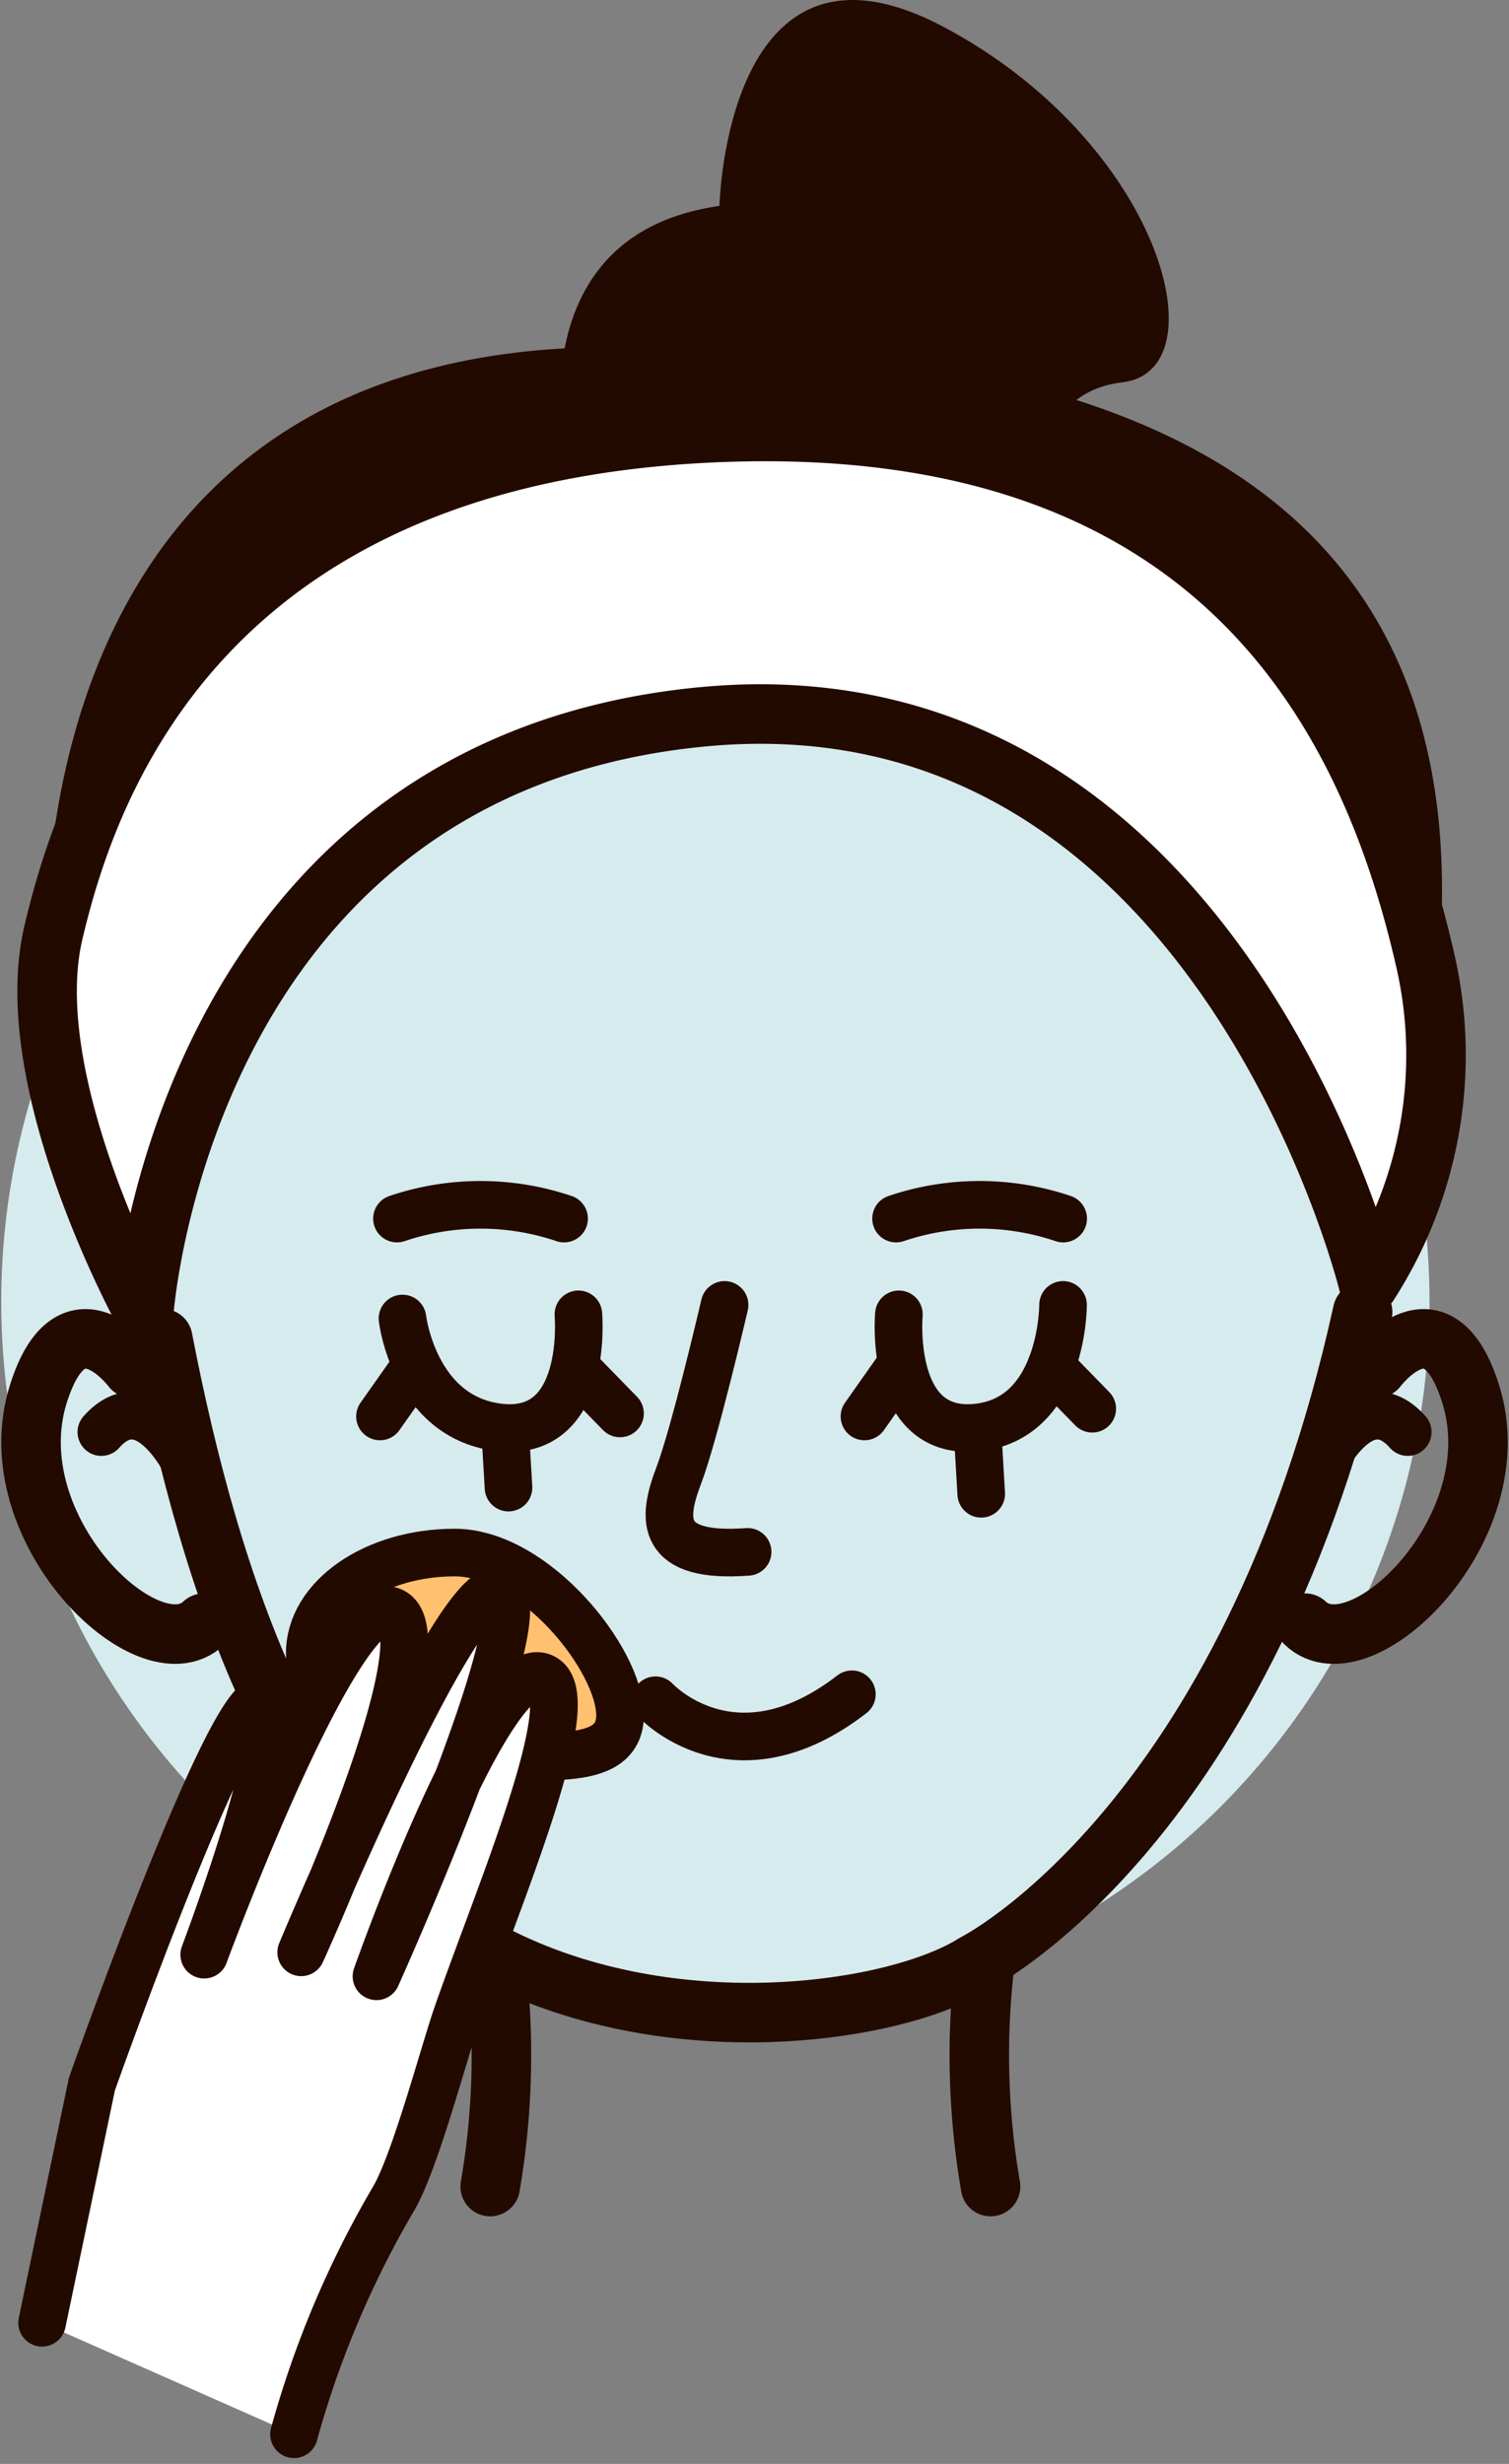
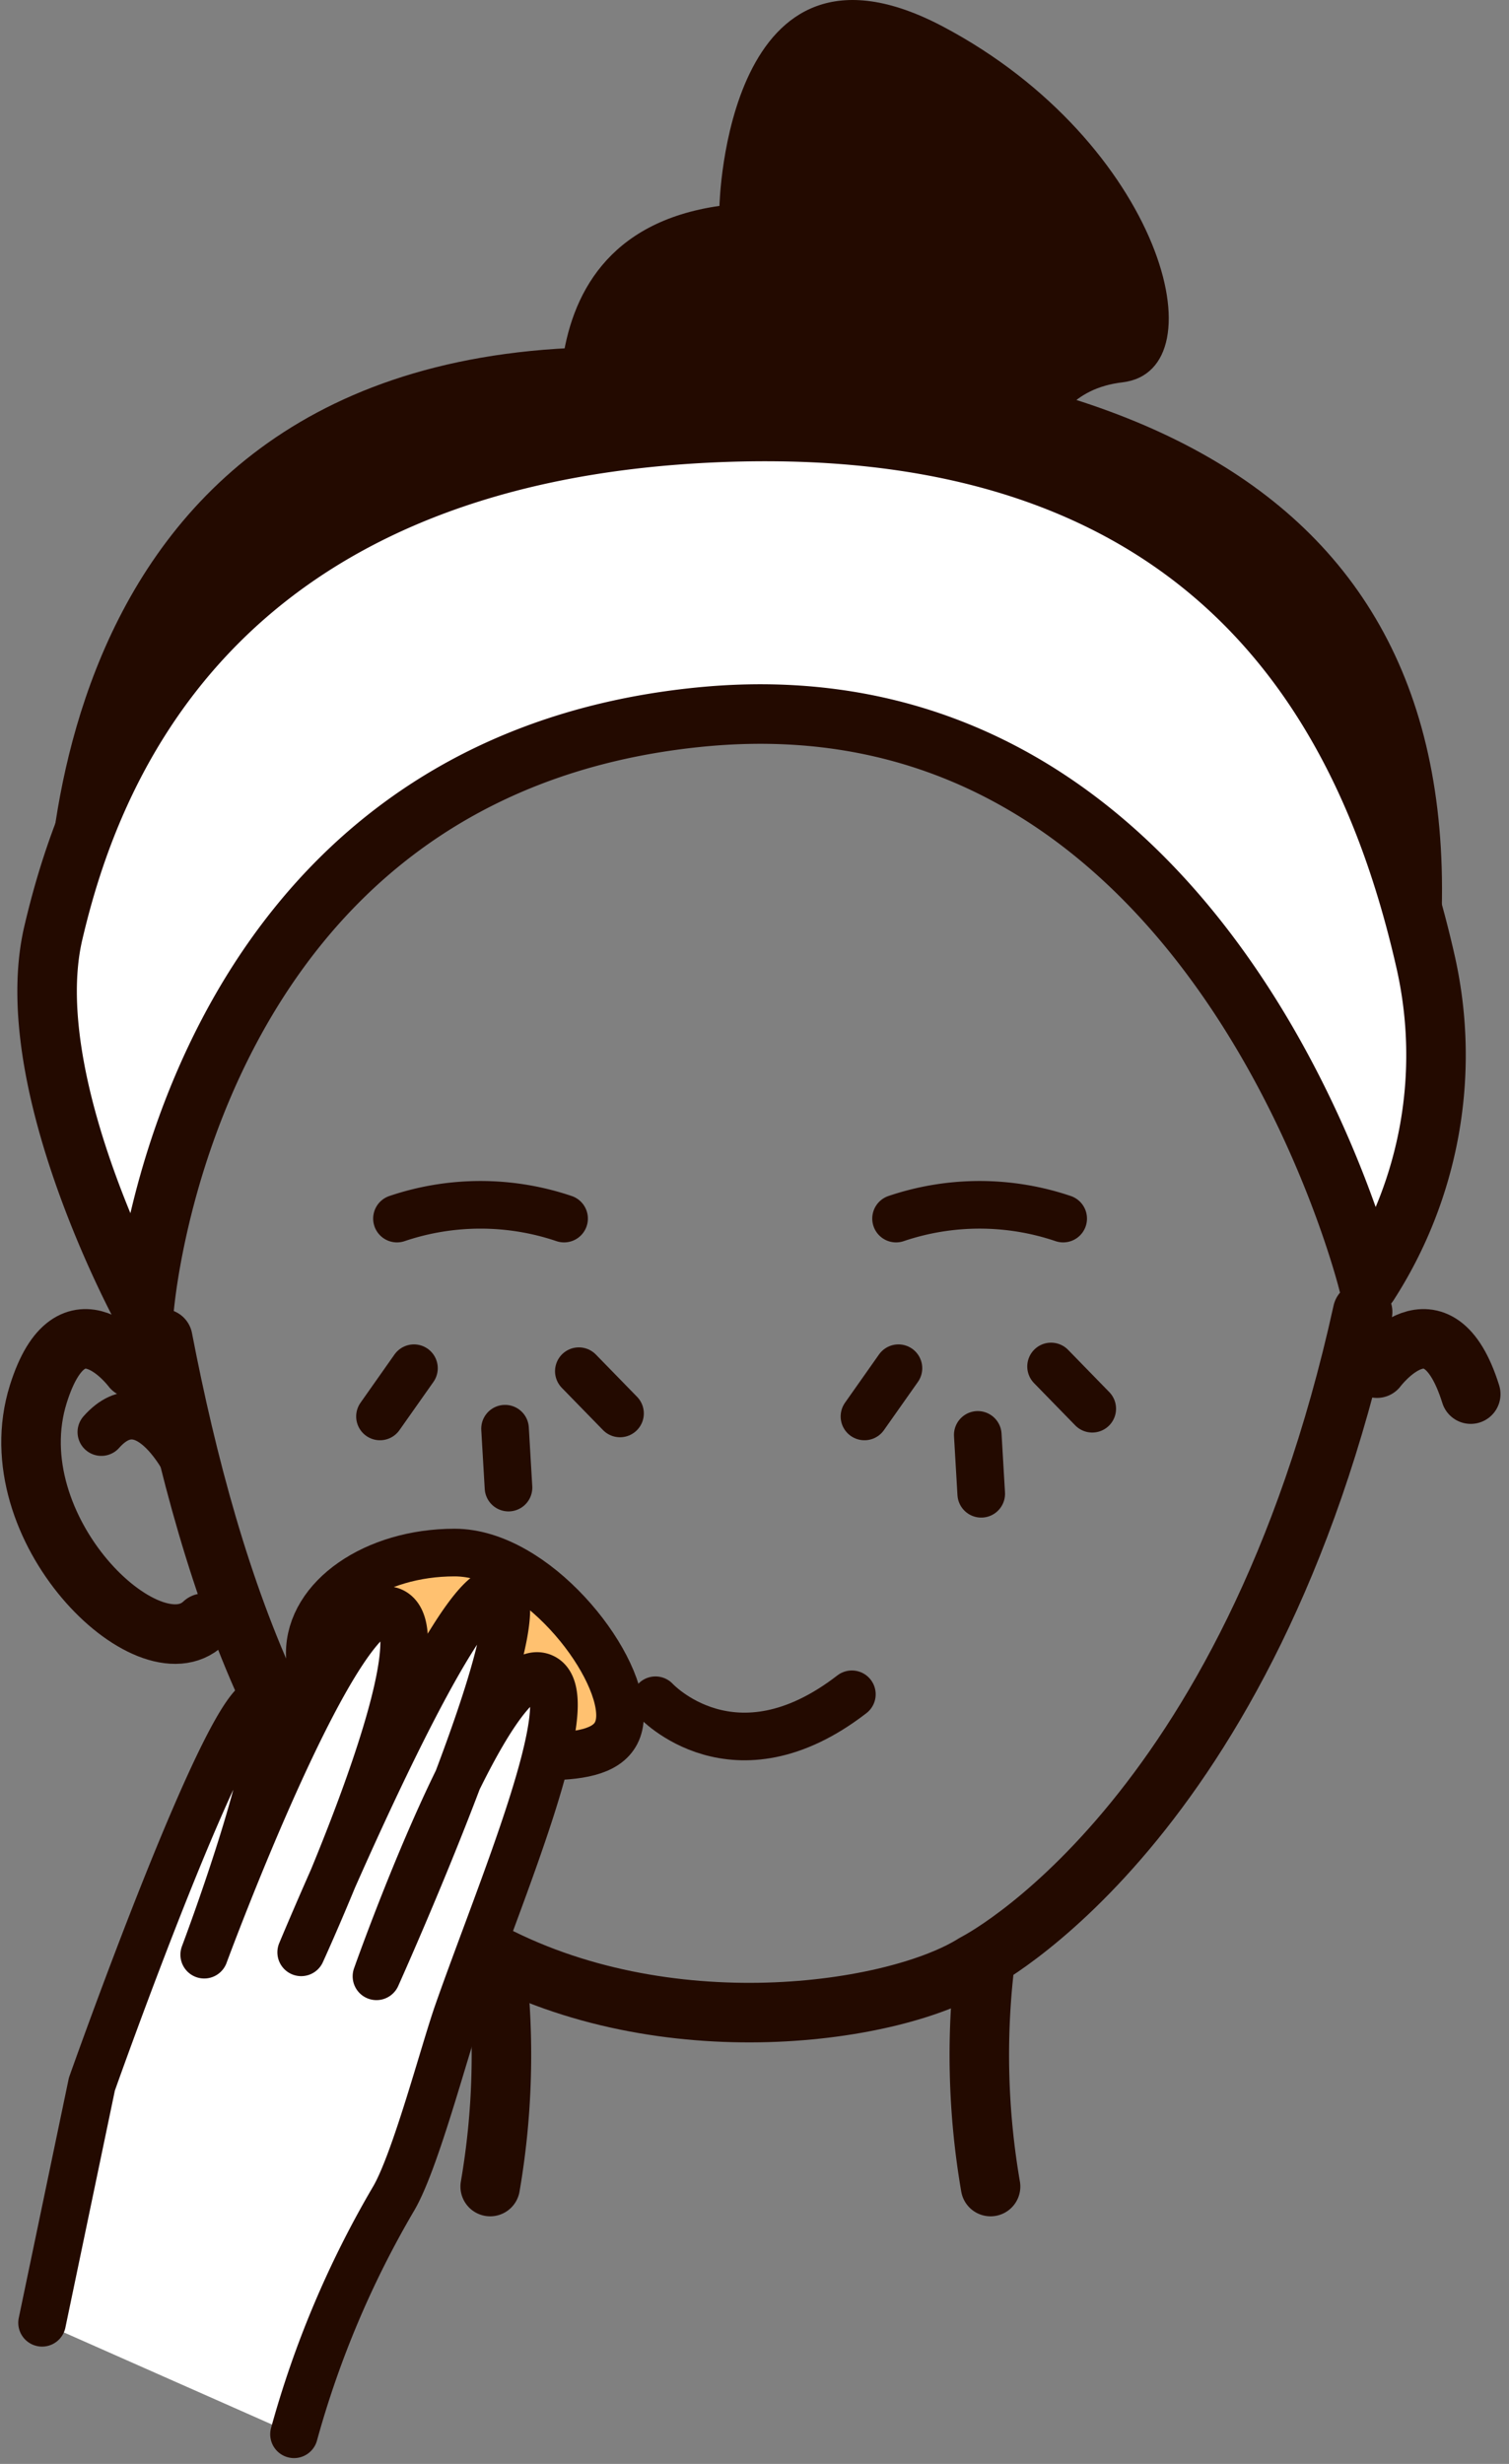
<svg xmlns="http://www.w3.org/2000/svg" width="50.713" height="82.761" viewBox="0 0 50.713 82.761">
  <rect x="0" y="0" width="50.713" height="82.761" fill="#808080" stroke="none" />
  <g id="Group_221" data-name="Group 221" transform="translate(-343.958 -576.277)">
-     <circle id="Ellipse_1" data-name="Ellipse 1" cx="24" cy="24" r="24" transform="translate(344 596)" fill="#d6ebed" />
    <g id="Group_4" data-name="Group 4" transform="translate(-794.438 462.764)">
      <path id="Path_21" data-name="Path 21" d="M1192.491,240.2c-3.8,17.268-13.031,21.882-13.031,21.882-2.645,1.681-10.412,2.86-16.508-.477-6.212-3.4-9.165-12.116-10.785-20.507" transform="translate(-8.301 -82.619)" fill="none" stroke="#230a00" stroke-linecap="round" stroke-linejoin="round" stroke-width="2" />
-       <path id="Path_22" data-name="Path 22" d="M1264.952,243.771s2.026-2.714,3.151.872c1.416,4.511-3.708,9.461-5.56,7.694" transform="translate(-80.28 -84.303)" fill="none" stroke="#230a00" stroke-linecap="round" stroke-linejoin="round" stroke-width="2" />
+       <path id="Path_22" data-name="Path 22" d="M1264.952,243.771s2.026-2.714,3.151.872" transform="translate(-80.28 -84.303)" fill="none" stroke="#230a00" stroke-linecap="round" stroke-linejoin="round" stroke-width="2" />
      <path id="Path_23" data-name="Path 23" d="M1184,303.209a26.011,26.011,0,0,1-.2,7.454" transform="translate(-28.93 -123.706)" fill="none" stroke="#230a00" stroke-linecap="round" stroke-linejoin="round" stroke-width="2" />
      <path id="Path_24" data-name="Path 24" d="M1231.245,303.209a26.011,26.011,0,0,0,.2,7.454" transform="translate(-59.759 -123.706)" fill="none" stroke="#230a00" stroke-linecap="round" stroke-linejoin="round" stroke-width="2" />
      <path id="Path_25" data-name="Path 25" d="M1190.934,130.316s-2.579-8.812,4.944-9.887c0,0,.215-9.887,7.522-6.018s9.366,11.551,6.018,11.945-2.782,4.471-2.782,4.471C1202.03,129.219,1196.756,129.142,1190.934,130.316Z" transform="translate(-33.303 0)" fill="#230a00" />
      <path id="Path_26" data-name="Path 26" d="M1140.933,168.1s-1.615-20.483,18.032-21.117,30.8,5.608,28.563,22.228c0,0,.178-15.684-21.261-17.425S1140.933,168.1,1140.933,168.1Z" transform="translate(-0.953 -21.798)" fill="#230a00" />
      <path id="Path_27" data-name="Path 27" d="M1144.244,184.753s-4.225-7.683-3.042-12.734,5.054-16.173,22.494-16.818c16.827-.622,21.812,9.738,23.639,17.853a14.191,14.191,0,0,1-1.932,10.76s-5.05-20.767-22.459-19.048S1144.244,184.753,1144.244,184.753Z" transform="translate(-1.014 -27.168)" fill="#fff" stroke="#230a00" stroke-linecap="round" stroke-linejoin="round" stroke-width="2" />
-       <path id="Path_28" data-name="Path 28" d="M1263.9,252.047s1.4-3.066,2.971-1.293" transform="translate(-81.165 -89.139)" fill="none" stroke="#230a00" stroke-linecap="round" stroke-linejoin="round" stroke-width="1.6" />
      <path id="Path_29" data-name="Path 29" d="M1142.834,243.771s-2.026-2.714-3.151.872c-1.415,4.511,3.708,9.461,5.56,7.694" transform="translate(0 -84.303)" fill="none" stroke="#230a00" stroke-linecap="round" stroke-linejoin="round" stroke-width="2" />
      <path id="Path_30" data-name="Path 30" d="M1149.2,252.047s-1.4-3.066-2.971-1.293" transform="translate(-4.427 -89.139)" fill="none" stroke="#230a00" stroke-linecap="round" stroke-linejoin="round" stroke-width="1.6" />
      <path id="Path_31" data-name="Path 31" d="M1199.766,277.306s2.63,2.867,6.6-.2" transform="translate(-39.341 -106.683)" fill="none" stroke="#230a00" stroke-linecap="round" stroke-linejoin="round" stroke-width="1.6" />
-       <path id="Path_32" data-name="Path 32" d="M1202.961,239.511s-1,4.313-1.548,5.751-.664,2.765,2.322,2.544" transform="translate(-40.214 -82.167)" fill="none" stroke="#230a00" stroke-linecap="round" stroke-linejoin="round" stroke-width="1.6" />
      <path id="Path_33" data-name="Path 33" d="M1223,230.3a8.761,8.761,0,0,1,5.616,0" transform="translate(-54.49 -75.856)" fill="none" stroke="#230a00" stroke-linecap="round" stroke-linejoin="round" stroke-width="1.6" />
      <path id="Path_34" data-name="Path 34" d="M1180.408,230.3a8.762,8.762,0,0,0-5.616,0" transform="translate(-23.055 -75.856)" fill="none" stroke="#230a00" stroke-linecap="round" stroke-linejoin="round" stroke-width="1.6" />
-       <path id="Path_35" data-name="Path 35" d="M1223.254,239.828s-.377,4.212,2.73,3.789c2.8-.381,2.787-4.106,2.787-4.106" transform="translate(-54.649 -82.167)" fill="none" stroke="#230a00" stroke-linecap="round" stroke-linejoin="round" stroke-width="1.6" />
-       <path id="Path_36" data-name="Path 36" d="M1181.237,240.423s.377,4.212-2.73,3.789c-2.8-.381-3.182-3.649-3.182-3.649" transform="translate(-23.403 -82.762)" fill="none" stroke="#230a00" stroke-linecap="round" stroke-linejoin="round" stroke-width="1.6" />
      <line id="Line_17" data-name="Line 17" x2="1.384" y2="1.419" transform="translate(1173.719 159.412)" fill="none" stroke="#230a00" stroke-linecap="round" stroke-linejoin="round" stroke-width="1.6" />
      <line id="Line_18" data-name="Line 18" x2="1.384" y2="1.419" transform="translate(1157.849 159.57)" fill="none" stroke="#230a00" stroke-linecap="round" stroke-linejoin="round" stroke-width="1.6" />
      <line id="Line_19" data-name="Line 19" x1="1.142" y2="1.62" transform="translate(1167.448 159.47)" fill="none" stroke="#230a00" stroke-linecap="round" stroke-linejoin="round" stroke-width="1.6" />
      <line id="Line_20" data-name="Line 20" x1="1.142" y2="1.62" transform="translate(1151.166 159.47)" fill="none" stroke="#230a00" stroke-linecap="round" stroke-linejoin="round" stroke-width="1.6" />
      <line id="Line_21" data-name="Line 21" x2="0.116" y2="1.978" transform="translate(1171.256 161.71)" fill="none" stroke="#230a00" stroke-linecap="round" stroke-linejoin="round" stroke-width="1.6" />
      <line id="Line_22" data-name="Line 22" x2="0.116" y2="1.978" transform="translate(1155.369 161.502)" fill="none" stroke="#230a00" stroke-linecap="round" stroke-linejoin="round" stroke-width="1.6" />
      <path id="Path_37" data-name="Path 37" d="M1176.793,268.892c0,1.869-2.871,1.3-5.559,1.3s-4.868-1.515-4.868-3.384,2.179-3.384,4.868-3.384S1176.793,267.024,1176.793,268.892Z" transform="translate(-17.56 -97.762)" fill="#ffc170" stroke="#230a00" stroke-width="1.6" />
      <g id="Group_3" data-name="Group 3" transform="translate(1139.81 166.963)">
        <path id="Path_39" data-name="Path 39" d="M1140.506,291.732l1.674-8.015s4.724-13.356,5.769-12.869-1.994,8.52-1.994,8.52,4.618-12.518,6.359-11.511c1.691.979-3.1,11.432-3.1,11.432s5.312-12.752,6.676-12.1-4.146,12.905-4.146,12.905,3.885-11.008,5.631-10.025c1.29.725-1.48,7.2-2.9,11.253-.471,1.345-1.434,5.03-2.164,6.255a32.818,32.818,0,0,0-3.338,7.9" transform="translate(-1140.506 -267.162)" fill="#fff" stroke="#230a00" stroke-linecap="round" stroke-linejoin="round" stroke-width="1.6" />
      </g>
    </g>
  </g>
</svg>